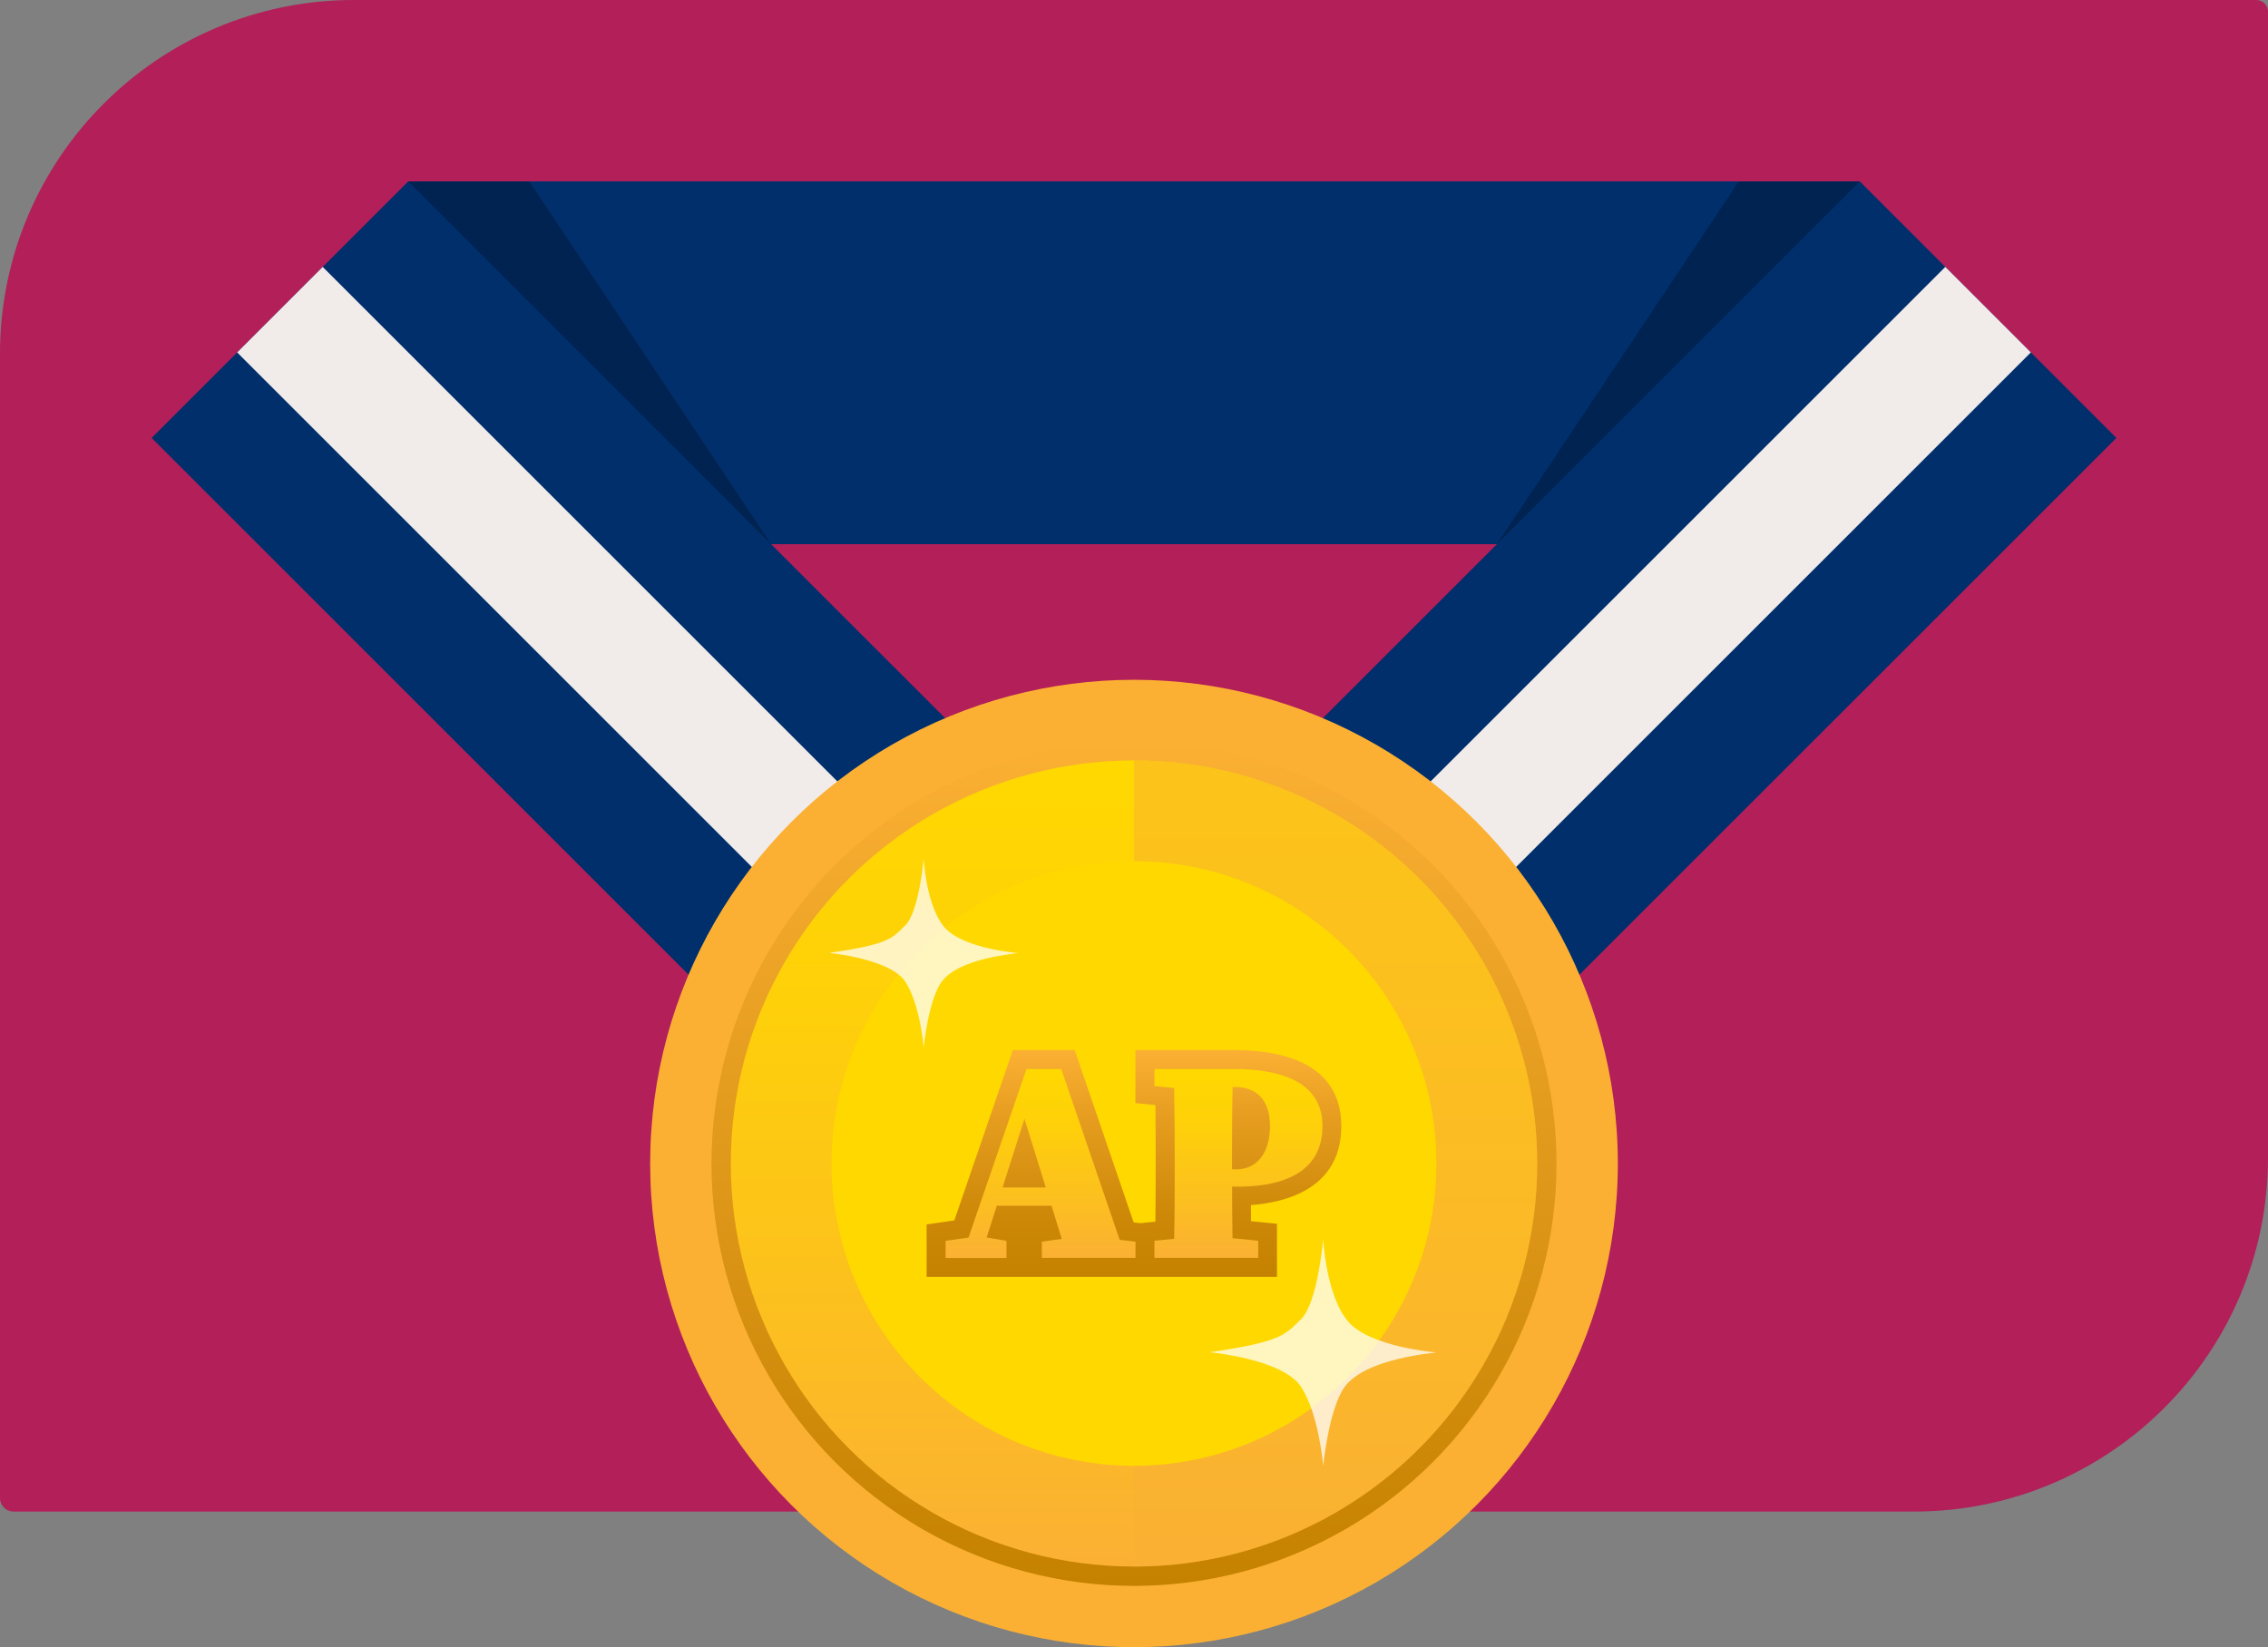
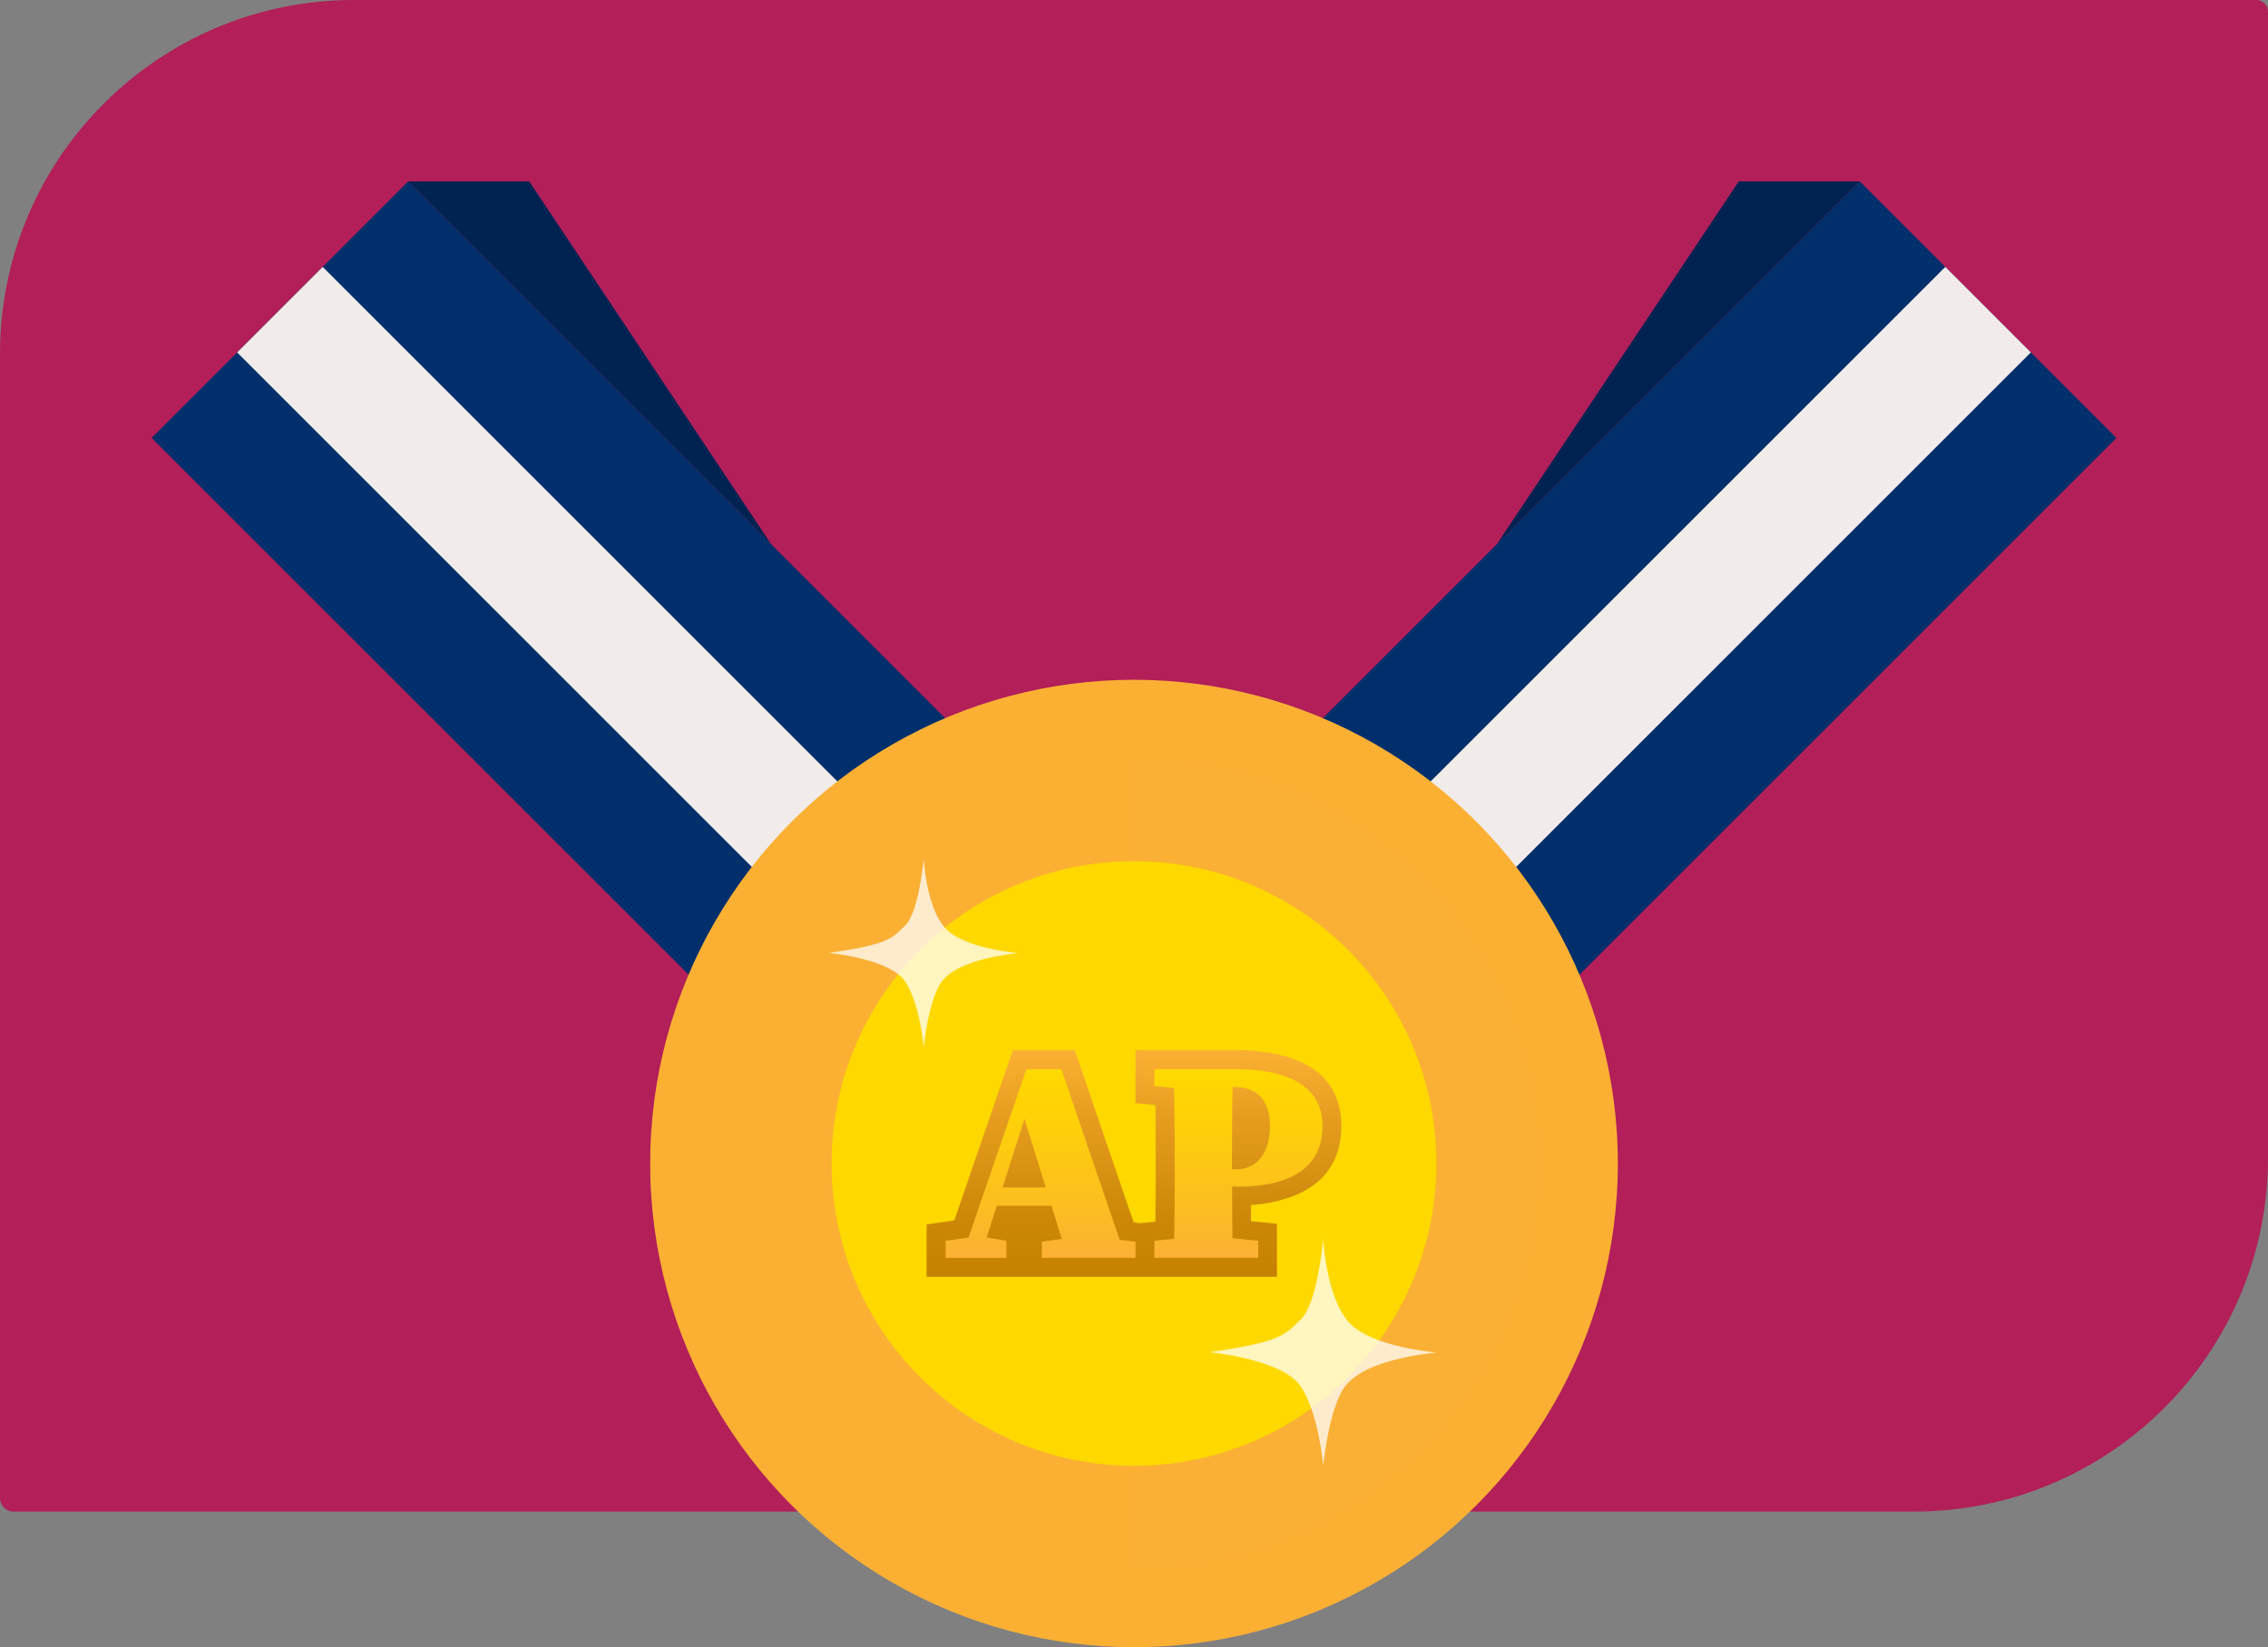
<svg xmlns="http://www.w3.org/2000/svg" xmlns:xlink="http://www.w3.org/1999/xlink" id="b" viewBox="0 0 270 196.15">
  <rect x="0" y="0" width="270" height="196.15" fill="#808080" stroke="none" />
  <defs>
    <linearGradient id="d" x1="135" y1="188.85" x2="135" y2="88.24" gradientTransform="matrix(1, 0, 0, 1, 0, 0)" gradientUnits="userSpaceOnUse">
      <stop offset="0" stop-color="#c58100" />
      <stop offset="1" stop-color="#fbb034" />
    </linearGradient>
    <linearGradient id="e" x1="135" y1="186.55" x2="135" y2="90.55" gradientTransform="matrix(1, 0, 0, 1, 0, 0)" gradientUnits="userSpaceOnUse">
      <stop offset="0" stop-color="#fbb034" />
      <stop offset=".28" stop-color="#fcbe21" />
      <stop offset=".73" stop-color="#fed108" />
      <stop offset="1" stop-color="#ffd800" />
    </linearGradient>
    <linearGradient id="f" x1="159" y1="186.55" x2="159" y2="90.55" gradientTransform="matrix(1, 0, 0, 1, 0, 0)" gradientUnits="userSpaceOnUse">
      <stop offset="0" stop-color="#fbb034" />
      <stop offset="1" stop-color="#fbb034" />
    </linearGradient>
    <linearGradient id="g" x1="135" y1="152.05" x2="135" y2="125.05" gradientTransform="matrix(1, 0, 0, 1, 0, 0)" gradientUnits="userSpaceOnUse">
      <stop offset="0" stop-color="#c58100" />
      <stop offset=".27" stop-color="#cd8808" />
      <stop offset=".7" stop-color="#e69d1f" />
      <stop offset="1" stop-color="#fbb034" />
    </linearGradient>
    <linearGradient id="h" x1="135" y1="149.8" x2="135" y2="127.3" xlink:href="#e" />
  </defs>
  <g id="c">
    <g>
      <path d="M42.15,0C18.87,0,0,18.87,0,42.15V178.39c0,.89,.72,1.61,1.61,1.61H227.85c23.28,0,42.15-18.87,42.15-42.15V1.4c0-.78-.63-1.4-1.4-1.4H42.15Z" fill="#b21f59" />
-       <rect x="48.6" y="21.6" width="172.8" height="43.2" fill="#002f6c" />
      <rect x="8.02" y="76.37" width="172.8" height="43.2" transform="translate(96.93 -38.07) rotate(45)" fill="#002f6c" />
      <rect x="8.02" y="90.77" width="172.8" height="14.4" transform="translate(96.93 -38.07) rotate(45)" fill="#f1ecea" />
      <rect x="89.18" y="76.37" width="172.8" height="43.2" transform="translate(369.01 43.09) rotate(135)" fill="#002f6c" />
      <rect x="89.18" y="90.77" width="172.8" height="14.4" transform="translate(369.01 43.09) rotate(135)" fill="#f1ecea" />
      <circle cx="135" cy="138.55" r="57.6" fill="#fbb034" />
-       <circle cx="135" cy="138.55" r="50.3" fill="url(#d)" />
-       <circle cx="135" cy="138.55" r="48" fill="url(#e)" />
      <path d="M135,90.55v96c26.51,0,48-21.49,48-48s-21.49-48-48-48Z" fill="url(#f)" opacity=".5" />
      <polygon points="48.6 21.6 91.8 64.8 63 21.6 48.6 21.6" fill="#002351" />
      <polygon points="221.4 21.6 178.2 64.8 207 21.6 221.4 21.6" fill="#002351" />
      <circle cx="135" cy="138.55" r="36" fill="#ffd800" />
      <g>
        <path d="M110.31,152.05v-6.24l3.3-.48,6.97-20.29h7.36l7.02,20.53,.78,.09,1.81-.18c.02-1.89,.03-3.97,.03-6.39v-1.1c0-2.4-.01-4.48-.03-6.39l-2.38-.24v-6.32h11.6c10.69,0,12.91,4.92,12.91,9.05,0,7.45-6.6,9.11-10.76,9.41,0,.6,0,1.25,.01,1.92l3.09,.31v6.32h-41.71Z" fill="url(#g)" />
        <path d="M133.3,147.65l-6.96-20.35h-4.14l-6.9,20.07-2.73,.39v2.04h7.25v-2.04l-2.36-.4,1.21-3.78h6.51l1.22,3.95-2.37,.33v1.93h11.15v-1.93l-1.87-.22Zm-13.95-6.24l2.61-8.18,2.54,8.18h-5.15Zm27.94-.1c7.66,0,10.15-3.25,10.15-7.21s-2.83-6.8-10.59-6.8h-9.42v2.03l2.35,.23c.05,2.81,.07,5.63,.07,8.43v1.1c0,2.85-.01,5.66-.07,8.43l-2.35,.23v2.04h12.36v-2.04l-3.06-.3c-.04-2.22-.05-4.36-.05-6.15h.62Zm-.28-11.87c2.55,0,4.18,1.52,4.18,4.63s-1.45,5.18-4.04,5.18h-.48v-1.24c0-2.89,.01-5.75,.07-8.56h.28Z" fill="url(#h)" />
      </g>
      <path d="M109.96,102.25s-.54,6.34-2.19,7.95c-1.65,1.62-1.98,2.23-9.07,3.28,0,0,7.32,.67,9.1,3.46,1.78,2.8,2.16,7.8,2.16,7.8,0,0,.59-5.98,2.27-8,1.68-2.03,5.75-2.87,8.97-3.25,0,0-6.52-.5-8.74-3.04-2.22-2.54-2.5-8.21-2.5-8.21Z" fill="#fff" opacity=".75" />
      <path d="M157.52,147.55s-.65,7.6-2.63,9.54c-1.98,1.94-2.38,2.68-10.89,3.94,0,0,8.78,.8,10.92,4.16,2.13,3.36,2.6,9.36,2.6,9.36,0,0,.71-7.17,2.72-9.61,2.01-2.43,6.9-3.45,10.76-3.89,0,0-7.82-.6-10.48-3.65-2.66-3.05-3-9.85-3-9.85Z" fill="#fff" opacity=".75" />
    </g>
  </g>
</svg>